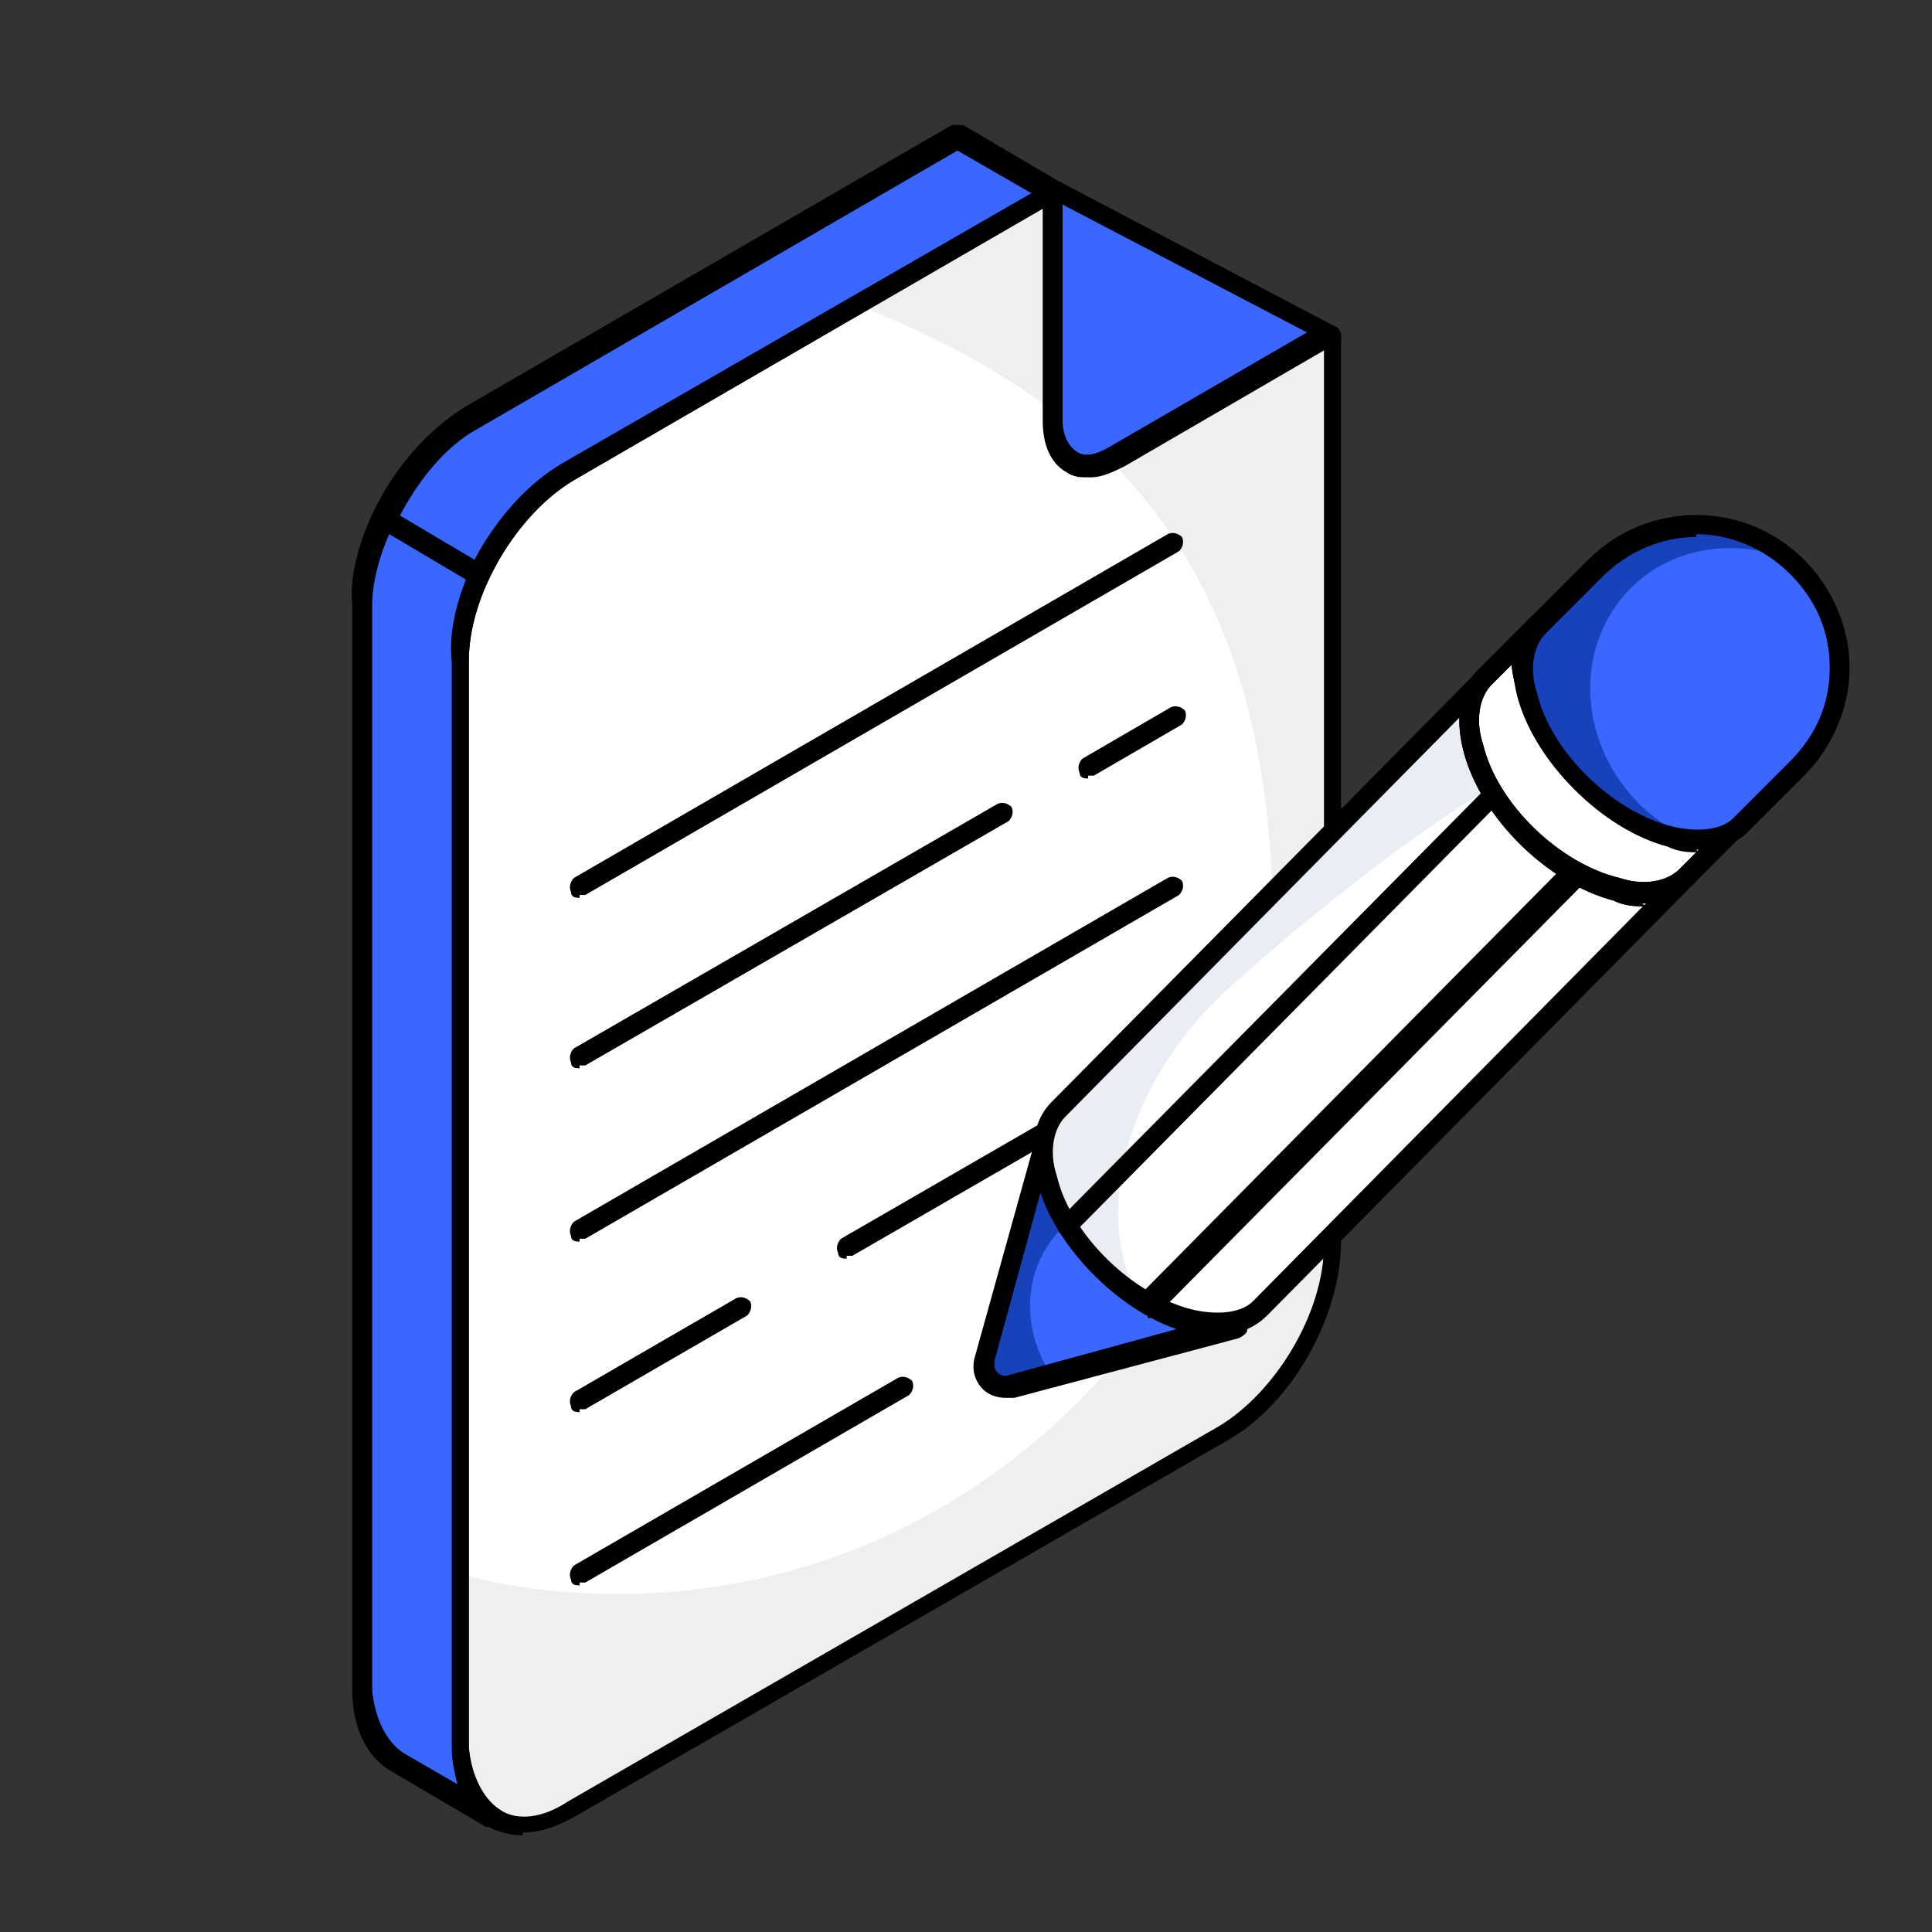
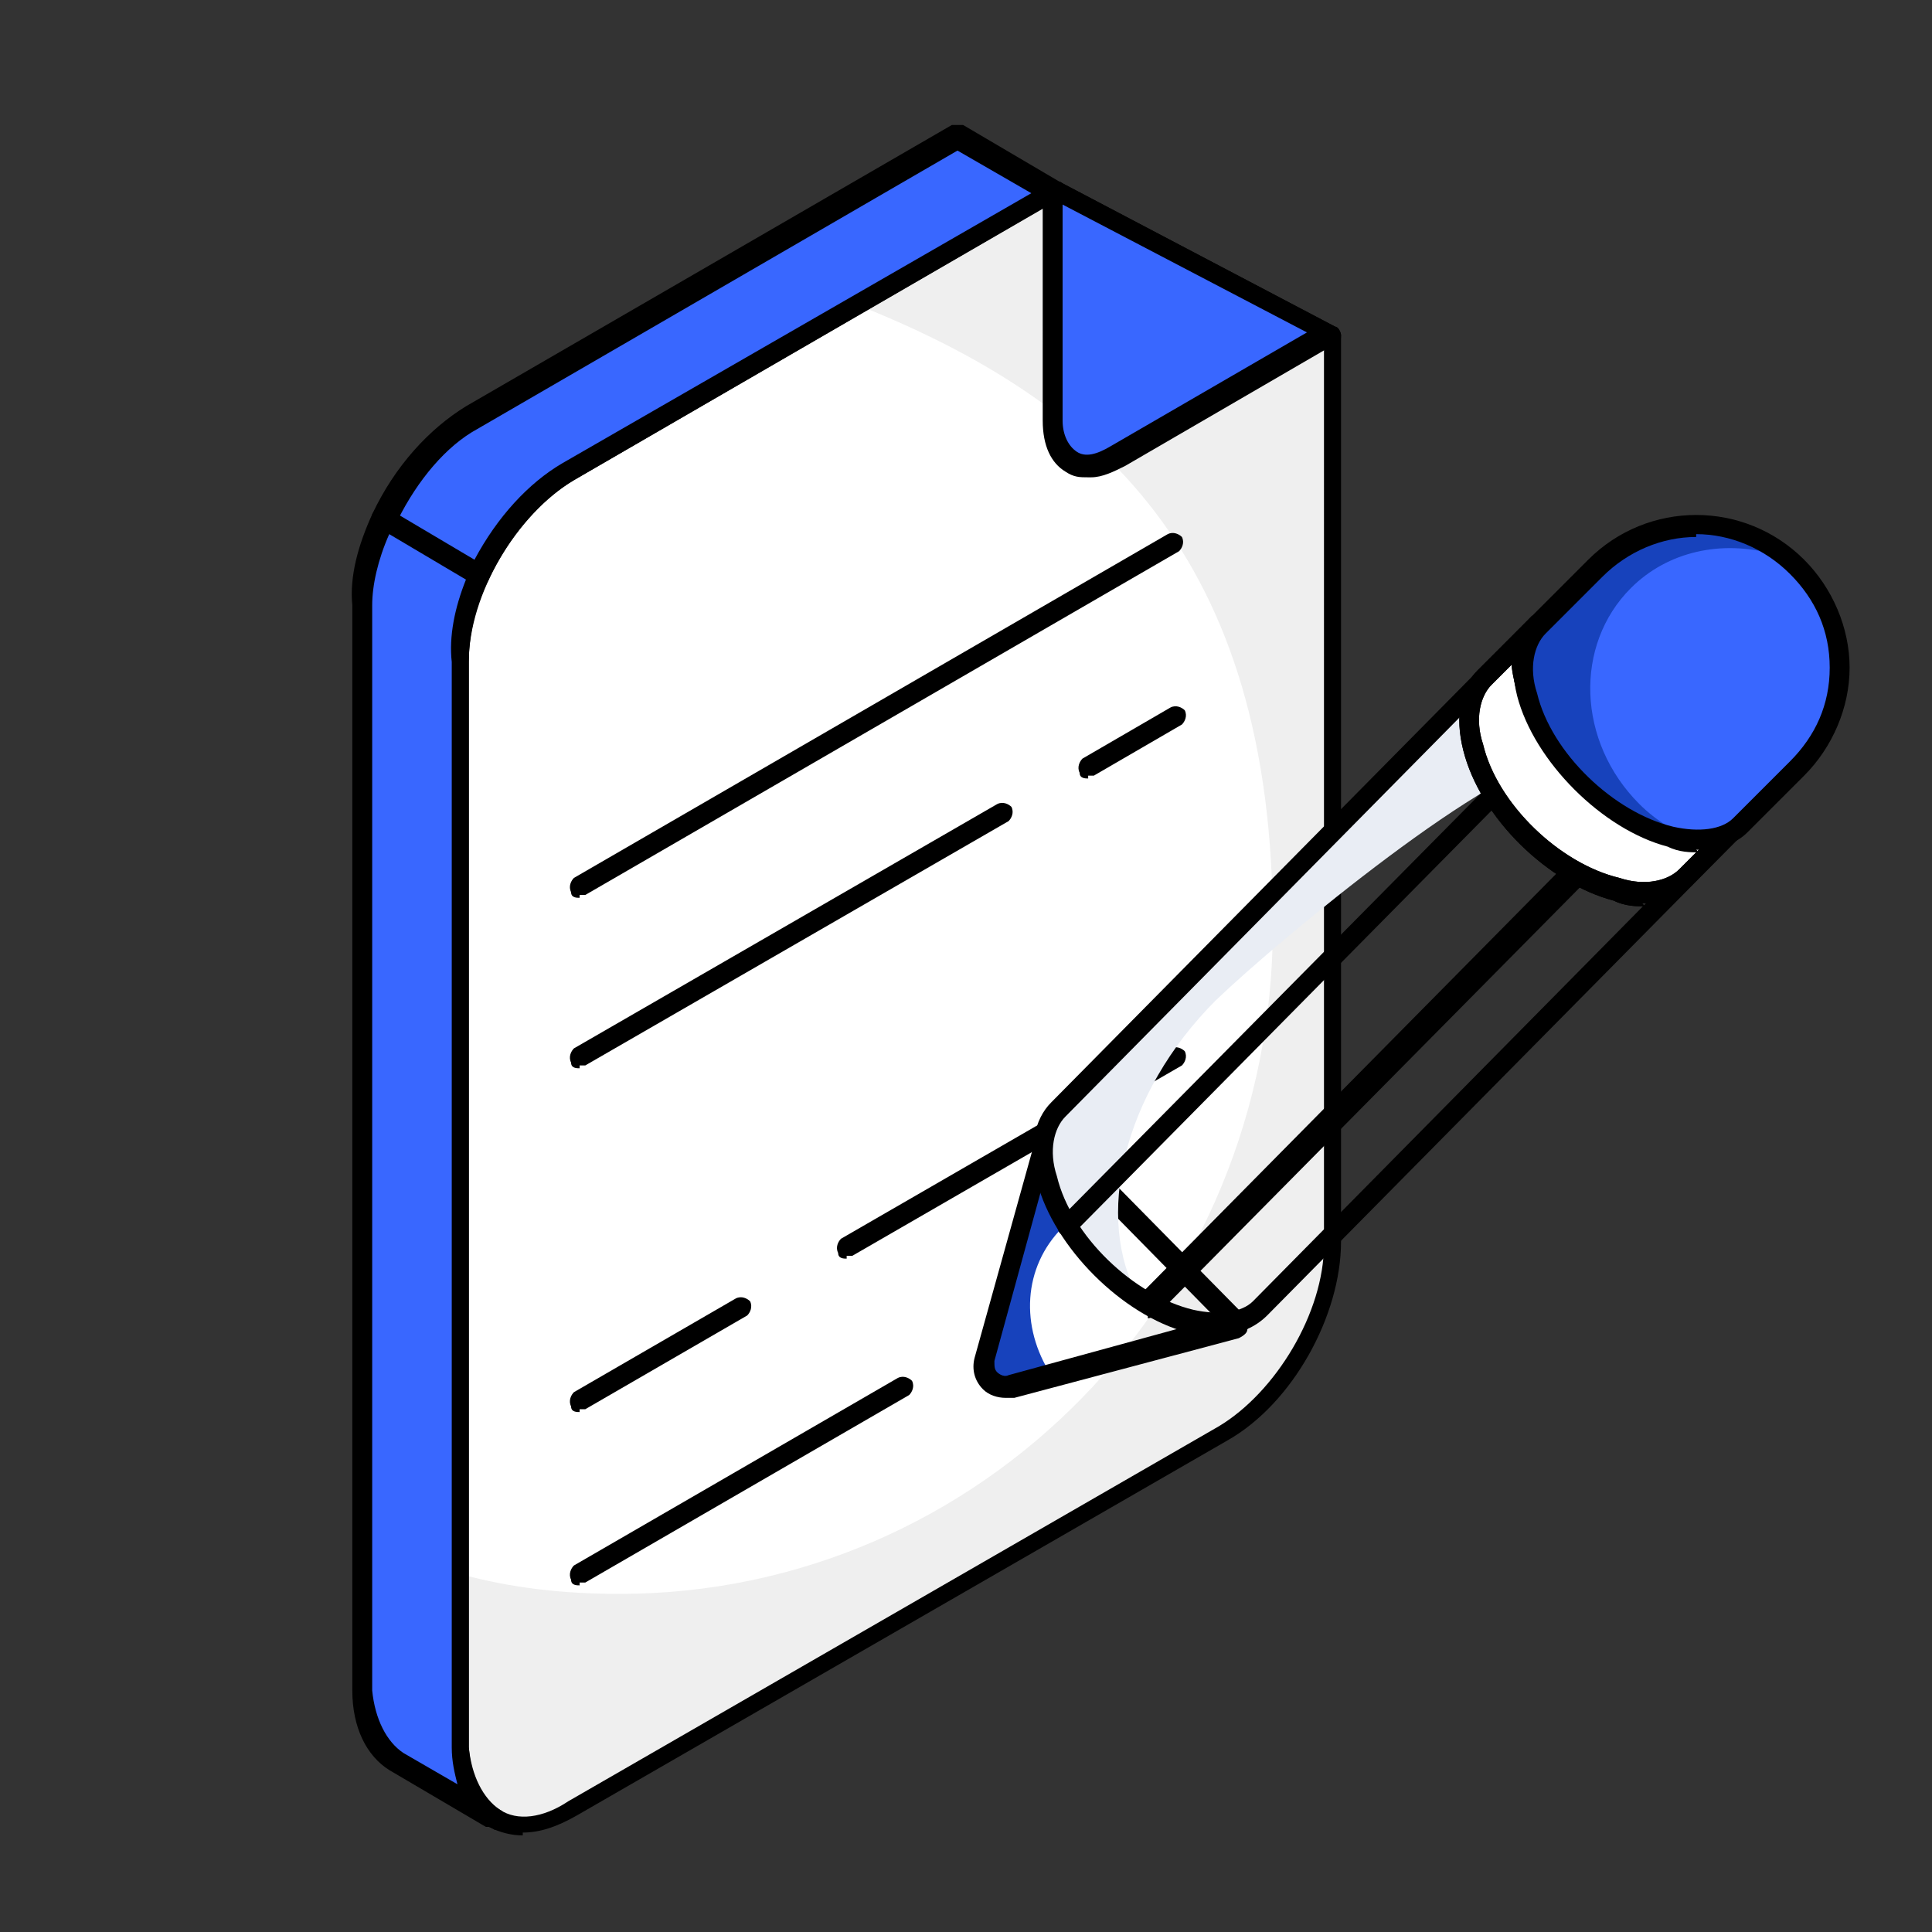
<svg xmlns="http://www.w3.org/2000/svg" id="Layer_1" viewBox="0 0 68 68">
  <rect x="0" y="0" width="68" height="68" fill="#333333" stroke="none" />
  <defs>
    <style>      .st0 {        fill: #e9edf4;      }      .st1 {        fill: #fff;      }      .st2 {        fill: #efefef;      }      .st3 {        fill: #1742bc;      }      .st4 {        fill: #3967ff;      }    </style>
  </defs>
  <g>
    <path class="st1" d="M37.1,6.7l9.7,5.1v31.9c0,2.5-1.6,5.5-3.8,6.7l-22.9,13.2c-2.1,1.2-3.9.2-3.9-2.2V23.3c-.1-2.5,1.6-5.5,3.8-6.7l17.1-9.9Z" />
    <path class="st2" d="M46.9,43.7c0,2.5-1.7,5.5-3.9,6.7l-22.9,13.2c-2.1,1.2-3.9.2-3.9-2.2v-6c1.8.5,3.7.7,5.6.7,12.7,0,23-10.5,23-23.5s-6.1-18.5-14.7-21.9l7-4,9.7,5.1v31.9Z" />
    <path d="M18.4,64.6c-.4,0-.8-.1-1.2-.3-.9-.5-1.3-1.5-1.3-2.8V23.3c-.1-2.6,1.7-5.7,3.9-7l17.1-9.9c.1,0,.2,0,.4,0l9.7,5.1c.1,0,.2.2.2.3v31.9c0,2.6-1.7,5.7-4,7l-22.9,13.2c-.7.4-1.3.6-1.9.6ZM37.1,7.1l-16.9,9.8c-2,1.2-3.7,4-3.7,6.4v38.2c.1,1.1.4,1.8,1.1,2.2.6.4,1.5.3,2.4-.3l22.9-13.2c2-1.2,3.7-4,3.7-6.4V12c0,0-9.4-4.9-9.4-4.9Z" />
    <g>
      <path class="st4" d="M37.1,6.7l9.7,5.1-7.4,4.3c-1.2.7-2.3.1-2.3-1.3V6.7Z" />
      <path d="M38.3,16.8c-.3,0-.5,0-.8-.2-.5-.3-.8-.9-.8-1.8V6.7c0-.1,0-.3.2-.3.1,0,.3,0,.4,0l9.7,5.1c.1,0,.2.2.2.3,0,.1,0,.3-.2.3l-7.4,4.3c-.4.2-.8.4-1.2.4ZM37.4,7.3v7.5c0,.5.2.9.5,1.1.3.2.7.1,1.2-.2l6.9-4-8.6-4.5Z" />
    </g>
    <g>
      <path class="st4" d="M20,16.6l17.1-9.9-3.4-2-17.1,9.9c-1.3.7-2.4,2.1-3.1,3.6l3.4,2c.7-1.5,1.8-2.9,3.1-3.6Z" />
      <path d="M16.9,20.6c0,0-.1,0-.2,0l-3.4-2c-.2,0-.2-.3-.2-.5.8-1.7,2-3,3.3-3.8l17.1-9.9c.1,0,.3,0,.4,0l3.4,2c.1,0,.2.2.2.3,0,.1,0,.3-.2.3l-17.1,9.9c-1.2.7-2.3,2-3,3.5,0,0-.1.2-.2.2,0,0,0,0-.1,0ZM14,18.1l2.7,1.6c.8-1.5,1.9-2.7,3.1-3.4l16.5-9.5-2.6-1.5-16.9,9.8c-1.1.6-2.1,1.8-2.8,3.2Z" />
    </g>
    <g>
      <path class="st4" d="M13.5,18.2c-.5,1-.8,2.1-.8,3.1v38.2c.1,1.2.5,2.1,1.2,2.5l3.4,2c-.7-.4-1.1-1.3-1.1-2.5V23.3c-.1-1,.2-2.1.6-3.1l-3.4-2Z" />
      <path d="M17.3,64.3c0,0-.1,0-.2,0h0s-3.4-2-3.4-2c-.8-.5-1.3-1.5-1.3-2.8V21.3c-.1-1,.2-2.1.7-3.2,0,0,.1-.2.2-.2.1,0,.2,0,.3,0l3.4,2c.2,0,.2.3.2.5-.5,1-.7,2-.7,2.9v38.2c.1,1,.5,1.8,1.1,2.2.2.1.2.3.1.5,0,.1-.2.2-.3.2ZM13.7,18.8c-.4.9-.6,1.8-.6,2.5v38.2c.1,1,.5,1.8,1.1,2.2l1.9,1.1c-.1-.4-.2-.8-.2-1.3V23.3c-.1-.9.1-1.9.5-2.9l-2.7-1.6Z" />
    </g>
  </g>
  <g>
-     <path d="M20.4,43.7c-.1,0-.3,0-.3-.2-.1-.2,0-.4.1-.5l20.9-12.1c.2-.1.4,0,.5.1.1.2,0,.4-.1.5l-20.9,12.1c0,0-.1,0-.2,0Z" />
    <path d="M20.4,49.7c-.1,0-.3,0-.3-.2-.1-.2,0-.4.1-.5l5.7-3.3c.2-.1.4,0,.5.1.1.2,0,.4-.1.5l-5.7,3.3c0,0-.1,0-.2,0Z" />
    <path d="M29.8,44.3c-.1,0-.3,0-.3-.2-.1-.2,0-.4.1-.5l11.6-6.7c.2-.1.4,0,.5.1.1.2,0,.4-.1.5l-11.6,6.7c0,0-.1,0-.2,0Z" />
    <path d="M20.4,37.6c-.1,0-.3,0-.3-.2-.1-.2,0-.4.1-.5l14.9-8.6c.2-.1.4,0,.5.1.1.2,0,.4-.1.5l-14.9,8.6c0,0-.1,0-.2,0Z" />
    <path d="M38.3,27.4c-.1,0-.3,0-.3-.2-.1-.2,0-.4.1-.5l3.1-1.8c.2-.1.4,0,.5.1.1.2,0,.4-.1.5l-3.1,1.8c0,0-.1,0-.2,0Z" />
    <path d="M20.4,31.6c-.1,0-.3,0-.3-.2-.1-.2,0-.4.1-.5l20.9-12.1c.2-.1.4,0,.5.1.1.2,0,.4-.1.5l-20.9,12.1c0,0-.1,0-.2,0Z" />
    <path d="M20.4,55.8c-.1,0-.3,0-.3-.2-.1-.2,0-.4.1-.5l11.4-6.6c.2-.1.4,0,.5.1.1.2,0,.4-.1.5l-11.4,6.6c0,0-.1,0-.2,0Z" />
  </g>
  <g>
-     <path class="st4" d="M36.8,39.9l-2.2,7.9c-.2.6.4,1.1,1,1l7.9-2.1-6.7-6.8Z" />
    <path class="st3" d="M36.8,39.9l-2.2,7.9c-.2.6.4,1.1,1,1l1.4-.4c-1.1-1.7-1-3.8.4-5.2.5-.5,1.1-.8,1.8-1l-2.3-2.4Z" />
    <path d="M35.4,49.2c-.3,0-.6-.1-.8-.3-.3-.3-.4-.7-.3-1.1l2.2-7.9c0-.1.1-.2.3-.3.1,0,.3,0,.4,0l6.7,6.8c0,0,.1.2,0,.4,0,.1-.1.2-.3.3l-7.9,2.1c-.1,0-.2,0-.3,0ZM37,40.6l-2,7.3c0,.2,0,.3.1.4,0,0,.2.2.4.1l7.3-2-5.8-5.9Z" />
-     <path class="st1" d="M54.2,22l-16.9,17.1c-.5.5-.7,1.4-.4,2.5.6,2.2,2.8,4.4,5,5,1.1.3,2,.1,2.5-.4l16.9-17.1c-.5.5-1.4.7-2.5.4-2.2-.6-4.4-2.8-5-5-.3-1.1-.1-1.9.4-2.5Z" />
+     <path class="st1" d="M54.2,22l-16.9,17.1c-.5.5-.7,1.4-.4,2.5.6,2.2,2.8,4.4,5,5,1.1.3,2,.1,2.5-.4c-.5.5-1.4.7-2.5.4-2.2-.6-4.4-2.8-5-5-.3-1.1-.1-1.9.4-2.5Z" />
    <g>
      <path class="st0" d="M61.3,29c-.3.3-.8.5-1.3.5,0,.2.2.4.2.6l1.1-1.1Z" />
      <path class="st0" d="M54.2,22l-16.9,17.1c-.5.5-.7,1.4-.4,2.5.4,1.6,1.7,3.1,3.2,4.1-1.6-2.8-.6-7.2,2.7-10.5,2.3-2.2,9.8-8.4,12.2-8.5-.6-.7-1-1.5-1.2-2.3-.3-1.1-.1-1.9.4-2.5Z" />
    </g>
    <path d="M42.9,47.1c-.3,0-.7,0-1.1-.2-2.3-.6-4.7-3-5.3-5.3-.3-1.2-.1-2.2.5-2.8l16.9-17.1s0,0,0,0c.1-.1.4-.1.5,0,.1.1.1.4,0,.5h0c-.4.5-.5,1.2-.3,2.1.5,2.1,2.7,4.2,4.8,4.7.9.2,1.7.1,2.1-.3.1-.1.4-.1.5,0,.1.1.1.4,0,.5l-16.9,17.1c-.4.4-1,.7-1.8.7ZM53.2,23.4l-15.7,15.9c-.4.4-.6,1.2-.3,2.1.5,2.1,2.7,4.2,4.8,4.7.9.2,1.7.1,2.1-.3l15.7-15.9c-.4,0-.7,0-1.2-.2-2.3-.6-4.7-2.9-5.3-5.3-.1-.4-.2-.7-.2-1.1Z" />
    <path d="M40.4,46.2c0,0-.2,0-.3-.1-.1-.1-.1-.4,0-.5l17-17.2c-.7.1-1.3,0-1.8-.5-.4-.4-.6-1-.5-1.7l-17,17.2c-.1.1-.4.1-.5,0-.1-.1-.1-.4,0-.5l18.7-18.9s0,0,0,0c.1-.1.4-.1.5,0,.1.1.1.4,0,.5h0c-.5.5-.8,1.1-.9,1.7-.1.5,0,1,.3,1.3.3.3.7.4,1.3.3.6-.1,1.2-.4,1.7-.9.1-.1.4-.1.5,0,.1.1.1.4,0,.5l-18.7,18.9c0,0-.2.1-.3.1Z" />
    <path class="st1" d="M54.2,22l-1.9,1.9c-.5.5-.7,1.4-.4,2.5.6,2.2,2.8,4.4,5,5,1.1.3,2,.1,2.5-.4l1.9-1.9c-.5.5-1.4.7-2.5.4-2.2-.6-4.4-2.8-5-5-.3-1.1-.1-1.9.4-2.5Z" />
    <path d="M57.9,31.9c-.3,0-.7,0-1.1-.2-2.3-.6-4.7-2.9-5.3-5.3-.3-1.2-.1-2.2.5-2.8l1.9-1.9h0c.1-.1.4-.1.5,0,.1.1.1.4,0,.5h0c-.4.4-.6,1.2-.3,2.1.5,2.1,2.7,4.2,4.8,4.7.9.2,1.7.1,2.1-.3.1-.1.4-.1.5,0,.1.1.1.4,0,.5l-1.9,1.9c-.4.4-1,.7-1.8.7ZM53.2,23.4l-.7.7c-.4.4-.6,1.2-.3,2.1.5,2.1,2.7,4.2,4.8,4.7.9.3,1.7.1,2.1-.3l.7-.7c-.3,0-.7,0-1.1-.2-2.3-.6-4.7-2.9-5.3-5.3-.1-.4-.2-.8-.2-1.1Z" />
    <path d="M57.9,31.9c-.3,0-.7,0-1.1-.2-2.3-.6-4.7-2.9-5.3-5.3-.3-1.2-.1-2.2.5-2.8l1.9-1.9h0c.1-.1.4-.1.5,0,.1.1.1.4,0,.5h0c-.4.4-.6,1.2-.3,2.1.5,2.1,2.7,4.2,4.8,4.7.9.2,1.7.1,2.1-.3.1-.1.4-.1.5,0,.1.1.1.4,0,.5l-1.9,1.9c-.4.4-1,.7-1.8.7ZM53.2,23.4l-.7.7c-.4.4-.6,1.2-.3,2.1.5,2.1,2.7,4.2,4.8,4.7.9.3,1.7.1,2.1-.3l.7-.7c-.3,0-.7,0-1.1-.2-2.3-.6-4.7-2.9-5.3-5.3-.1-.4-.2-.8-.2-1.1Z" />
    <path class="st4" d="M56.1,20l-2,2c-.5.5-.7,1.4-.4,2.5.6,2.2,2.8,4.4,5,5,1.1.3,2,.1,2.5-.4l2-2c2-2,2-5.1,0-7.1h0c-2-2-5.1-2-7.1,0Z" />
    <path class="st3" d="M56.1,20l-2,2c-.5.5-.7,1.4-.4,2.5.6,2.2,2.8,4.4,5,5,.3,0,.7.1,1,.1-.7-.3-1.4-.7-2-1.3-2.2-2.2-2.3-5.6-.3-7.6,1.3-1.3,3.2-1.7,5-1.2-2-1.3-4.7-1.1-6.4.6Z" />
    <path d="M59.8,30c-.3,0-.7,0-1.1-.2-2.3-.6-4.7-3-5.3-5.3-.3-1.2-.1-2.2.5-2.8l2-2c2.1-2.1,5.5-2.1,7.6,0,1,1,1.6,2.4,1.6,3.8s-.6,2.8-1.6,3.8l-2,2c-.4.4-1,.6-1.8.6ZM59.7,18.9c-1.2,0-2.4.5-3.3,1.4l-2,2c-.4.4-.6,1.2-.3,2.1.5,2.1,2.7,4.2,4.8,4.7.9.2,1.7.1,2.1-.3l2-2c.9-.9,1.4-2,1.4-3.3s-.5-2.4-1.4-3.3c-.9-.9-2.1-1.4-3.3-1.4ZM56.1,20h0,0Z" />
  </g>
</svg>